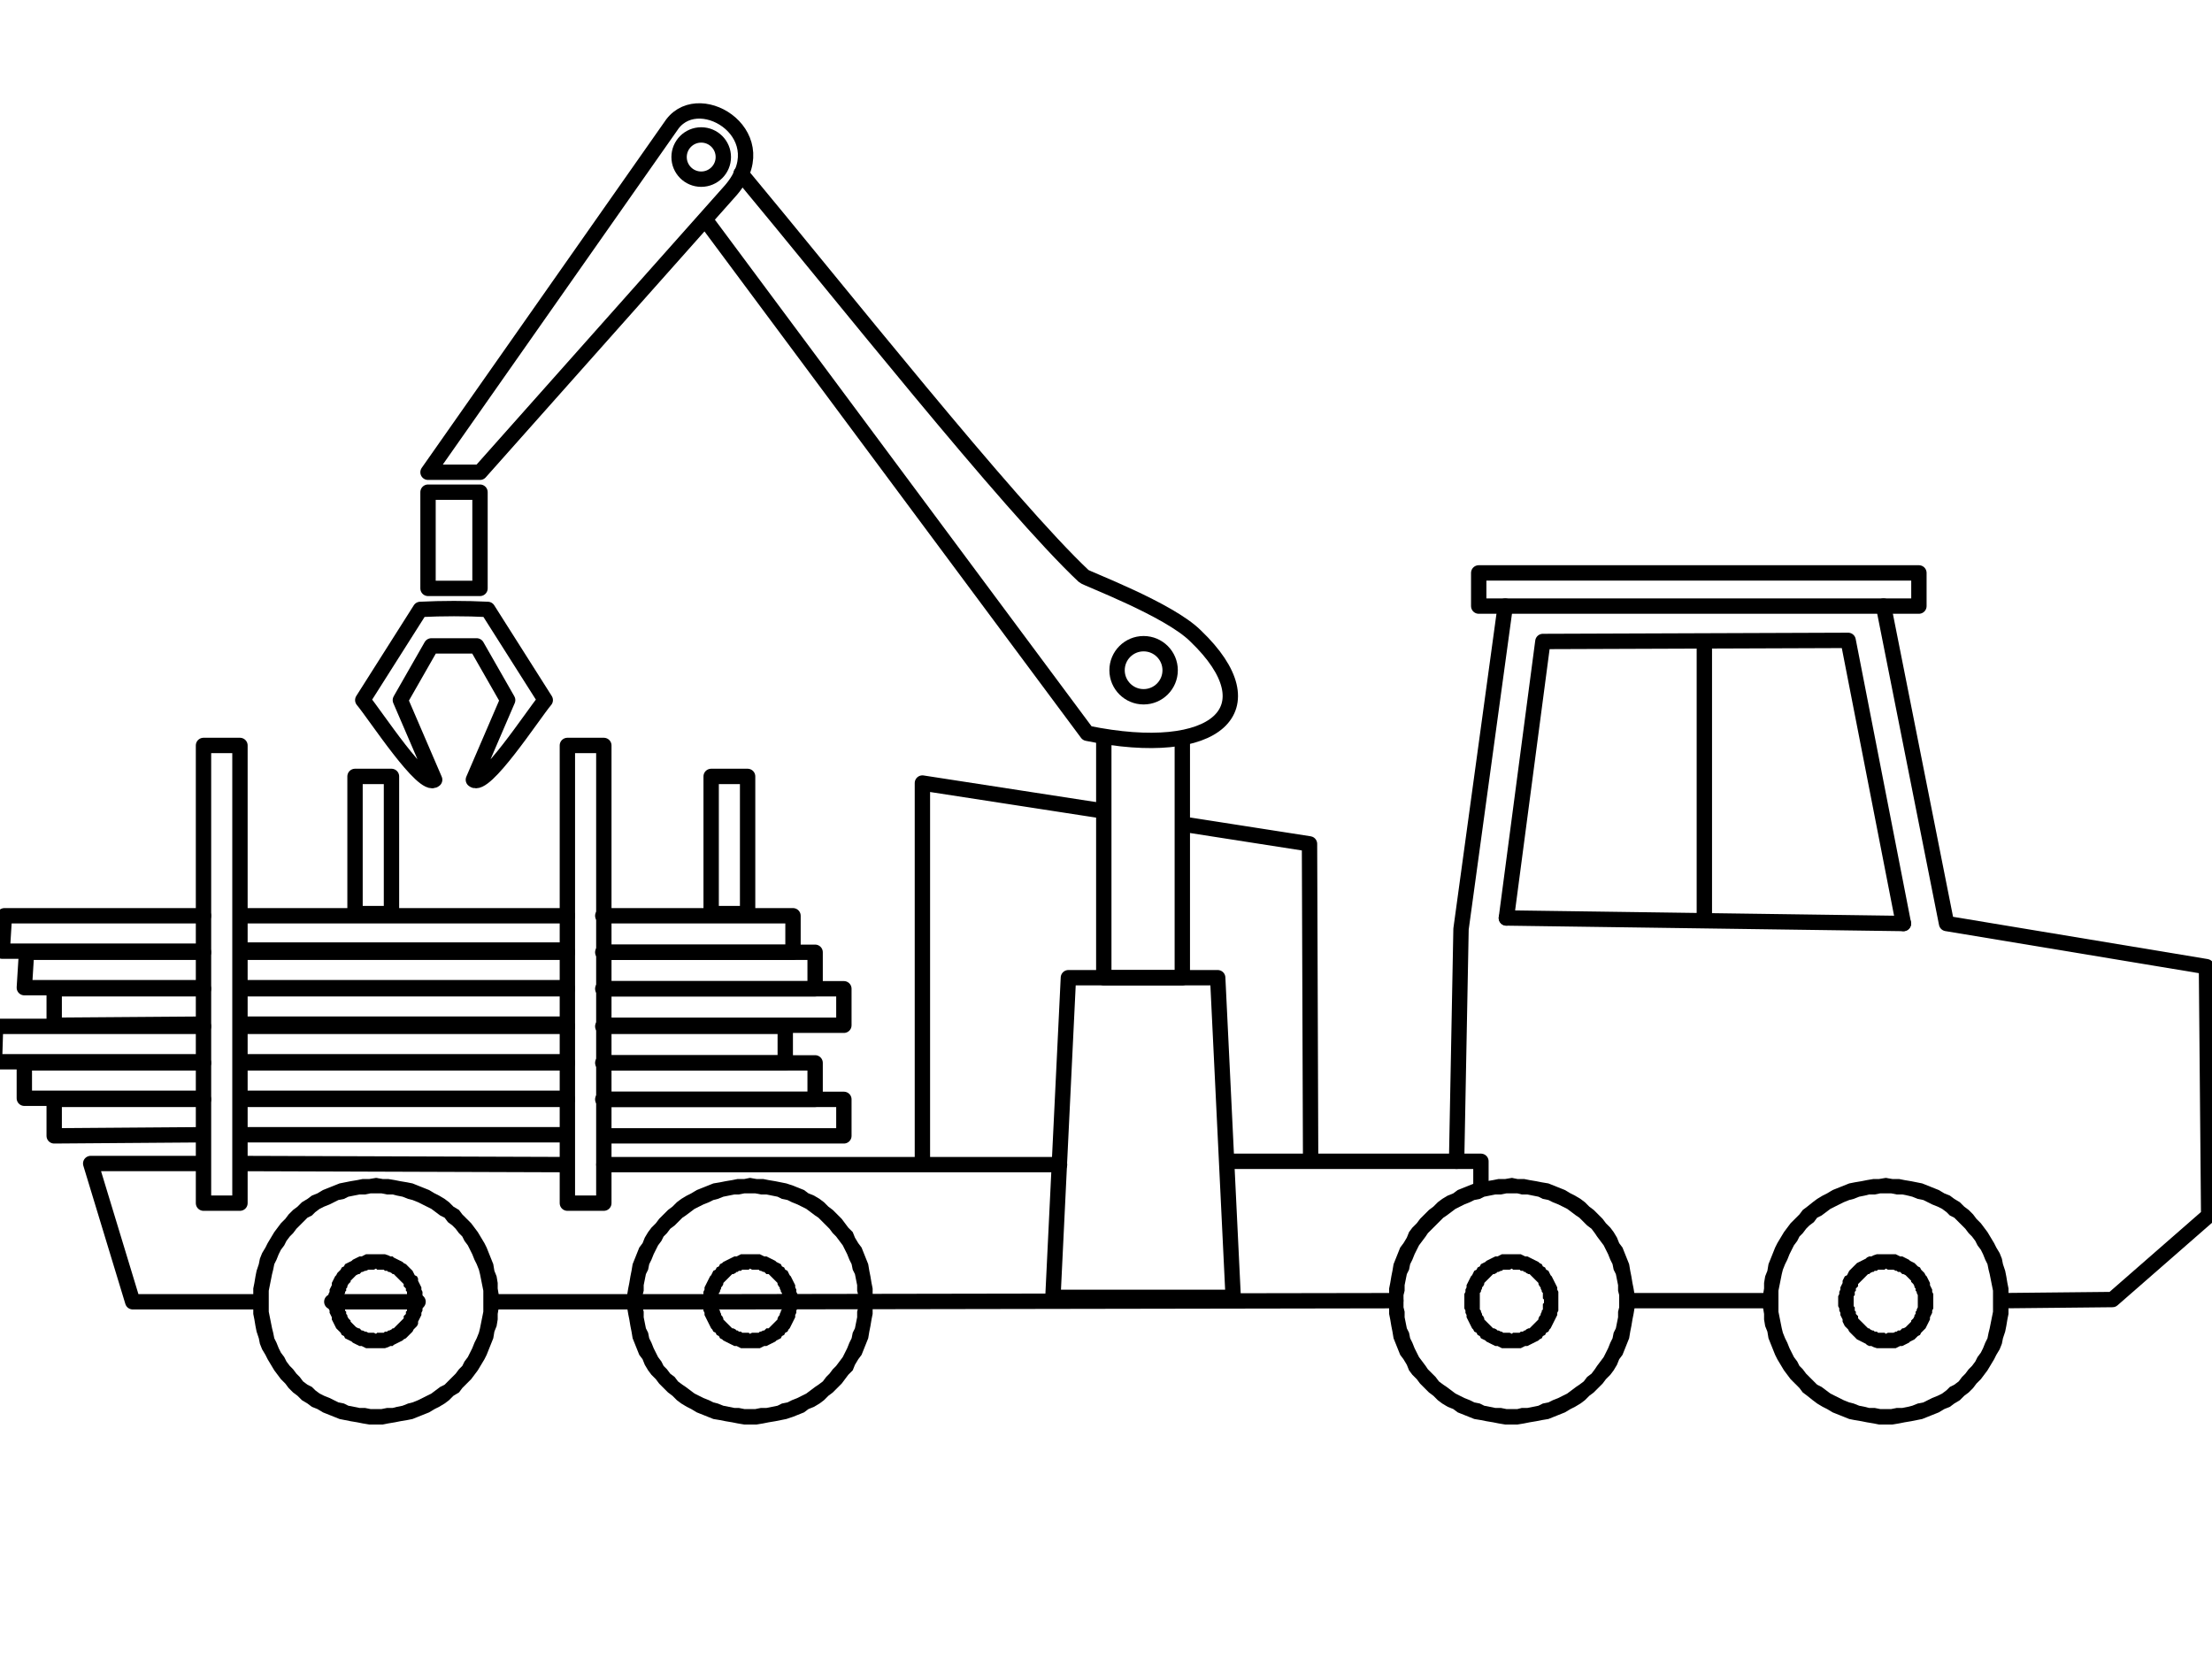
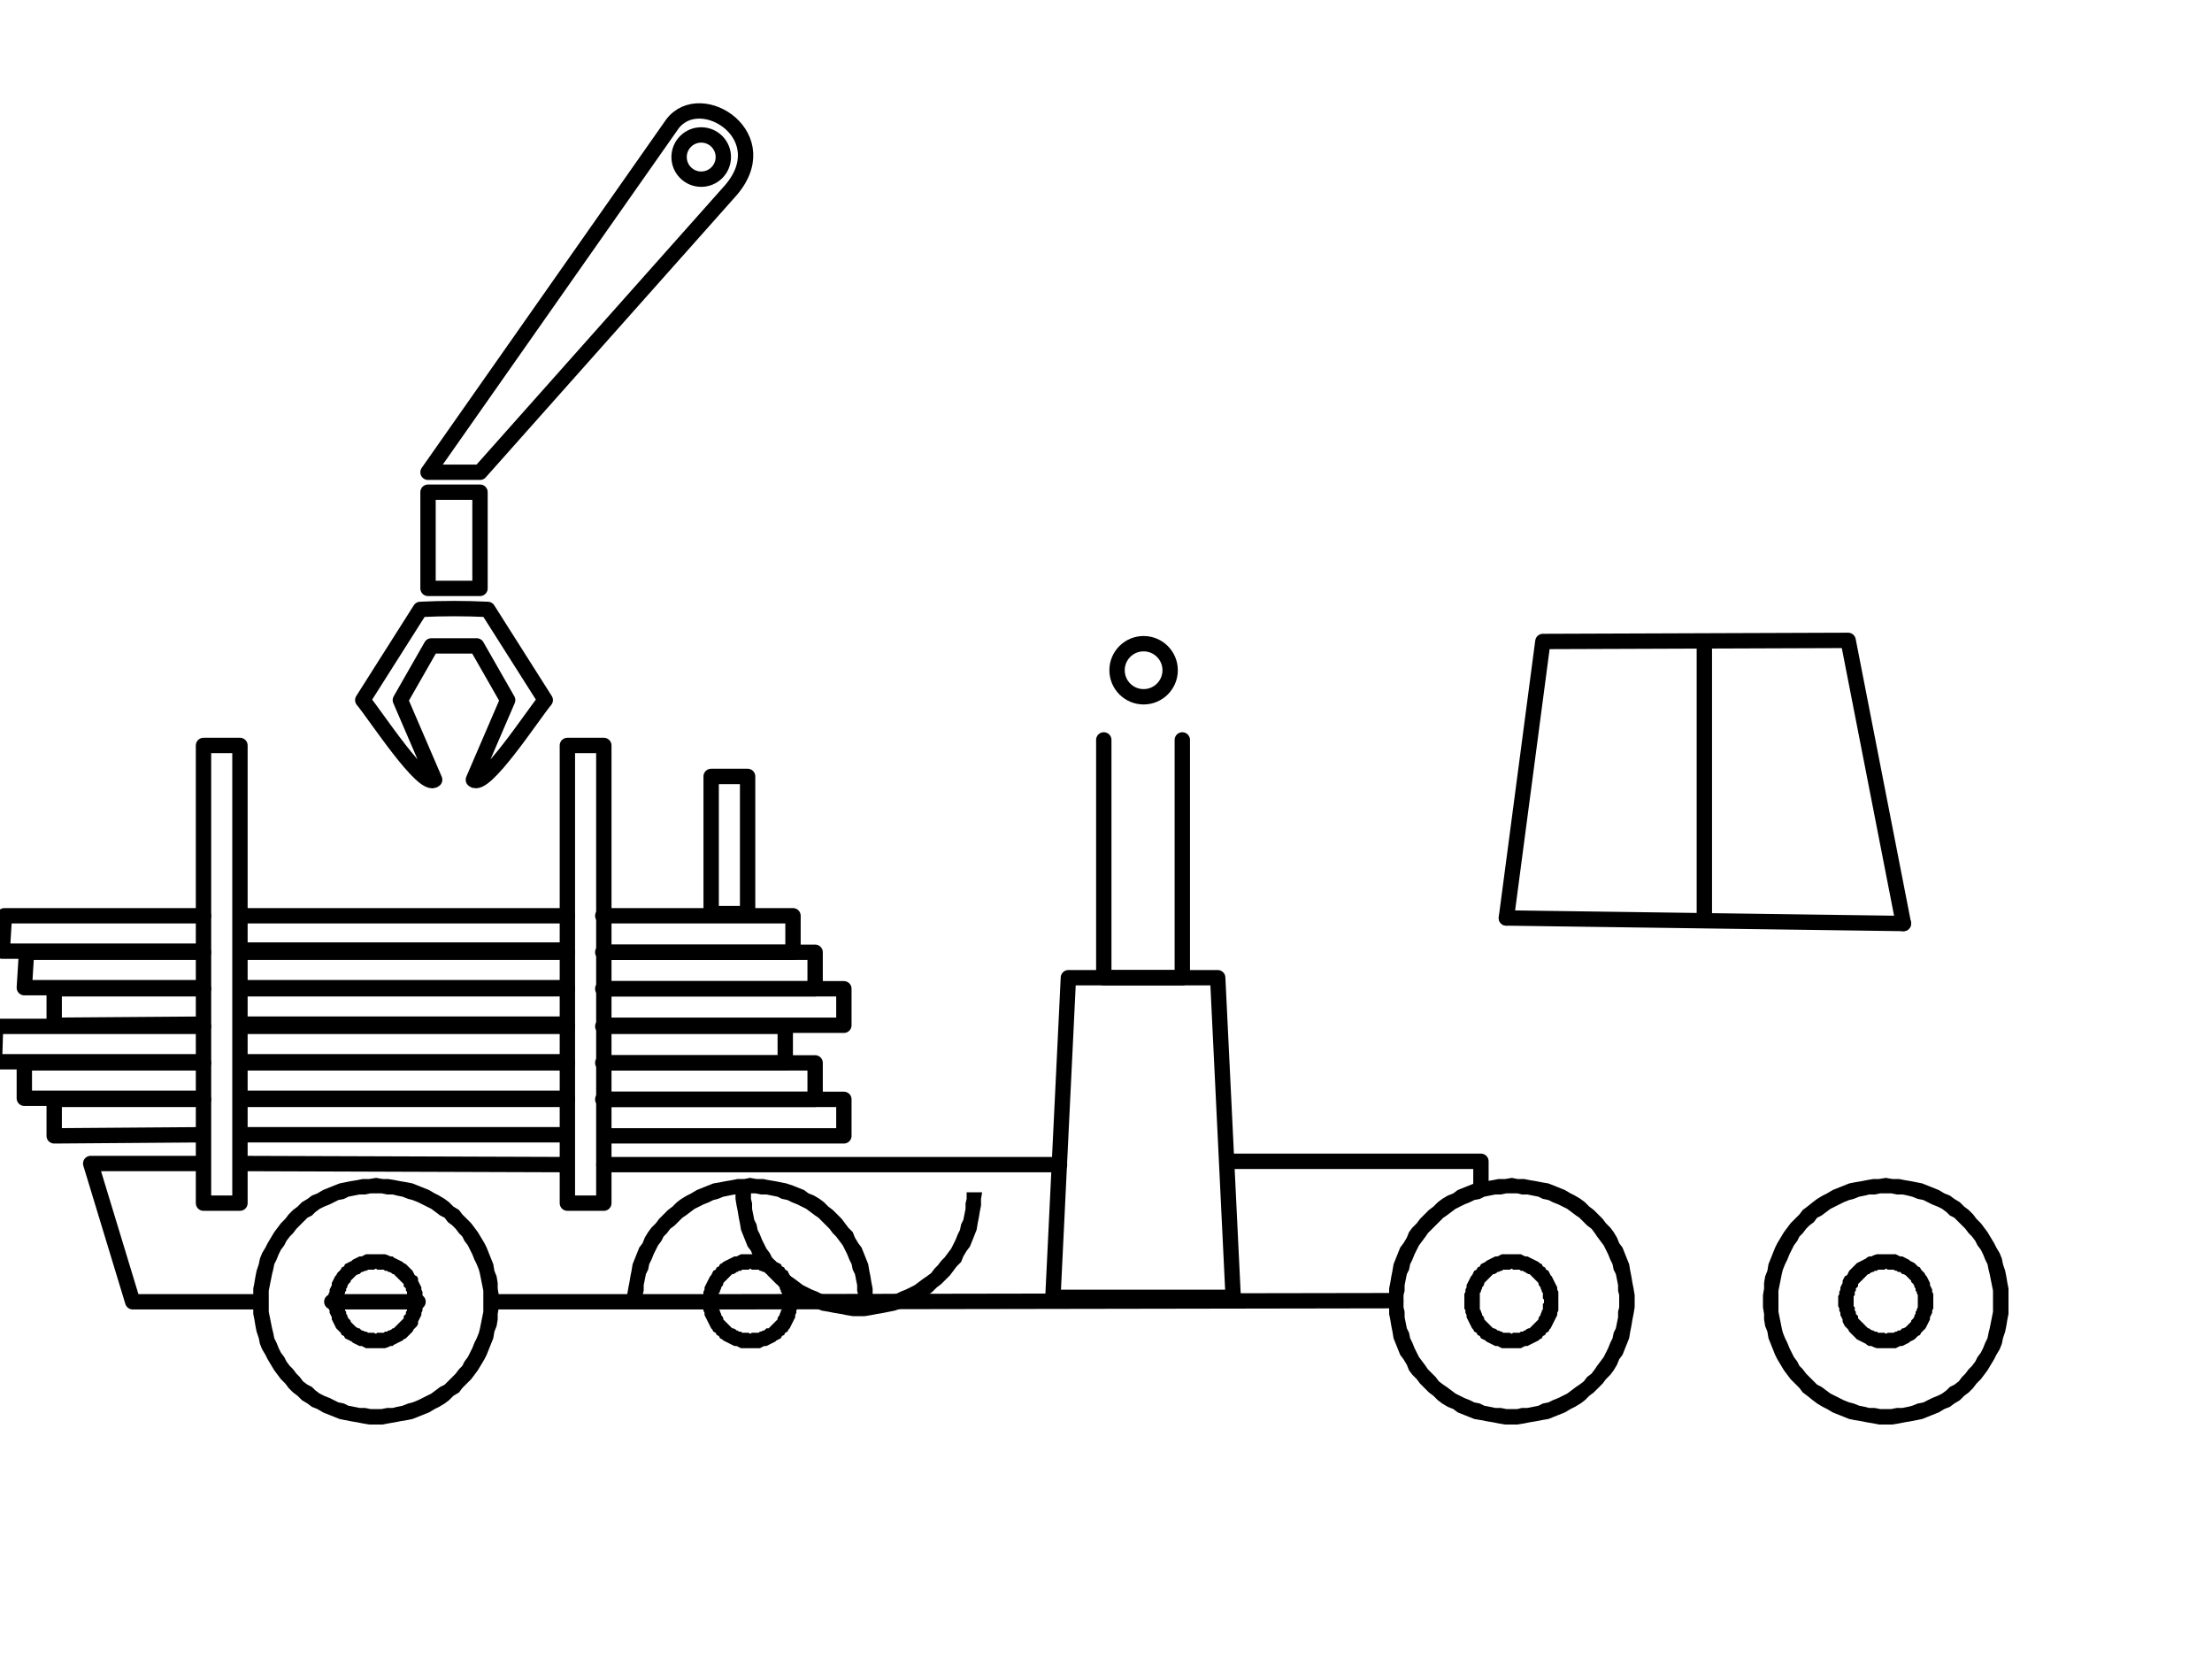
<svg xmlns="http://www.w3.org/2000/svg" xml:space="preserve" width="2in" height="1.5in" version="1.1" style="shape-rendering:geometricPrecision; text-rendering:geometricPrecision; image-rendering:optimizeQuality; fill-rule:evenodd; clip-rule:evenodd" viewBox="0 0 2000 1500">
  <defs>
    <style type="text/css">
   
    .str1 {stroke:black;stroke-width:13.886;stroke-linecap:round;stroke-linejoin:round}
    .str0 {stroke:black;stroke-width:13.886;stroke-linecap:round;stroke-linejoin:round}
    .fil0 {fill:none}
    .fil1 {fill:black;fill-rule:nonzero}
   
  </style>
  </defs>
  <g id="Layer_x0020_1">
-     <path class="fil0 str0" d="M1703 548l57 287 235 39 2 225 -87 76 -98 1m-211 0l-128 0m-156 -126l4 -210 40 -292" />
    <polyline class="fil0 str1" points="1721,835 1671,579 1395,580 1362,830 " />
    <path class="fil0 str0" d="M1112 1050l227 0 0 23m-77 103l-593 1 -27 0 -32 0 -32 0 -128 0m-72 0l-78 0m-66 0l-114 0 -38 -125 98 0m38 0l294 1m34 0l412 0" />
    <polygon class="fil0 str0" points="966,884 1101,884 1115,1173 952,1173 " />
    <polyline class="fil0 str0" points="1069,669 1069,884 998,884 998,669 " />
-     <path class="fil0 str0" d="M638 199l345 464c117,24 167,-22 98,-88 -24,-24 -99,-52 -101,-54 -68,-64 -225,-262 -310,-364" />
    <path class="fil0 str0" d="M608 112l-221 315 47 0 225 -253c46,-50 -25,-96 -51,-62z" />
    <polygon class="fil0 str0" points="387,445 434,445 434,532 387,532 " />
-     <path class="fil0 str0" d="M834 1047l0 -339 162 25m79 13l109 17 1 282" />
    <line class="fil0 str0" x1="1541" y1="831" x2="1541" y2="587" />
    <rect class="fil0 str0" x="643" y="702" width="32.96" height="124.017" />
-     <rect class="fil0 str0" x="321" y="702" width="32.96" height="124.017" />
    <path class="fil0 str0" d="M219 861l294 0m32 0l192 0 0 33 -187 0m-38 -1l-294 0m-35 0l-161 0 2 -32 160 0" />
-     <polygon class="fil0 str0" points="1337,518 1735,518 1735,548 1337,548 " />
    <circle class="fil0 str0" cx="1034" cy="606" r="24" />
    <circle class="fil0 str0" cx="634" cy="142" r="20" />
    <path class="fil0 str0" d="M431 584l28 49 -31 72c10,9 54,-59 65,-72l-52 -82c-20,-1 -41,-1 -61,0l-52 82c11,13 55,81 65,72l-31 -72 28 -49 41 0z" />
    <rect class="fil0 str0" x="184" y="674" width="32.96" height="413.834" />
    <rect class="fil0 str0" x="513" y="674" width="32.96" height="413.834" />
    <g>
      <path class="fil1" d="M1705 1079l0 0 -5 0 -5 1 -5 0 -4 1 -5 1 -5 2 -4 1 -5 2 -4 2 -4 2 -4 2 -4 3 -4 3 -4 2 -3 4 -4 3 -3 3 -3 4 -3 3 -2 4 -3 4 -2 4 -2 4 -2 5 -2 4 -2 5 -1 4 -1 5 -1 5 -1 5 0 4 0 5 -14 0 0 -5 1 -6 0 -5 1 -6 2 -5 1 -6 2 -5 2 -5 2 -5 2 -4 3 -5 3 -5 3 -4 3 -4 4 -4 4 -4 3 -4 4 -3 5 -4 4 -3 5 -3 4 -2 5 -3 5 -2 5 -2 5 -2 5 -1 6 -1 5 -1 6 -1 5 0 6 -1 0 0 0 14zm0 0l0 -14c4,0 7,4 7,7 0,4 -3,7 -7,7zm97 97l0 0 0 -5 0 -4 -1 -5 -1 -5 -1 -5 -1 -4 -1 -5 -2 -4 -2 -5 -2 -4 -3 -4 -2 -4 -3 -4 -3 -3 -3 -4 -3 -3 -3 -3 -4 -4 -4 -2 -3 -3 -4 -3 -4 -2 -5 -2 -4 -2 -4 -2 -5 -1 -5 -2 -4 -1 -5 -1 -5 0 -5 -1 -5 0 0 -14 6 1 6 0 5 1 6 1 5 1 5 1 5 2 5 2 5 2 5 3 5 2 4 3 5 3 4 4 4 3 4 4 3 4 4 4 3 4 3 4 3 5 3 5 2 4 3 5 2 5 1 5 2 6 1 5 1 6 1 5 0 6 0 5 0 0 -14 0zm0 0l14 0c0,4 -3,7 -7,7 -3,0 -7,-3 -7,-7zm-97 98l0 0 5 0 5 -1 5 0 5 -1 4 -1 5 -2 5 -1 4 -2 4 -2 5 -2 4 -2 4 -3 3 -3 4 -2 4 -3 3 -4 3 -3 3 -4 3 -3 3 -4 2 -4 3 -4 2 -4 2 -5 2 -4 1 -5 1 -4 1 -5 1 -5 1 -5 0 -4 0 -6 14 0 0 6 0 6 -1 5 -1 6 -1 5 -2 6 -1 5 -2 5 -3 5 -2 4 -3 5 -3 5 -3 4 -3 4 -4 4 -3 4 -4 4 -4 3 -4 4 -5 3 -4 3 -5 2 -5 3 -5 2 -5 2 -5 2 -5 1 -5 1 -6 1 -5 1 -6 1 -6 0 0 0 0 -14zm0 0l0 14c-4,0 -7,-3 -7,-7 0,-4 3,-7 7,-7zm-97 -98l0 0 0 6 0 4 1 5 1 5 1 5 1 4 2 5 2 4 2 5 2 4 2 4 3 4 2 4 3 3 3 4 3 3 4 4 3 3 4 2 4 3 4 3 4 2 4 2 4 2 5 2 4 1 5 2 5 1 4 1 5 0 5 1 5 0 0 14 -6 0 -5 -1 -6 -1 -5 -1 -6 -1 -5 -1 -5 -2 -5 -2 -5 -2 -5 -3 -4 -2 -5 -3 -4 -3 -5 -4 -4 -3 -3 -4 -4 -4 -4 -4 -3 -4 -3 -4 -3 -5 -3 -5 -2 -4 -2 -5 -2 -5 -2 -5 -1 -6 -2 -5 -1 -6 0 -5 -1 -6 0 -6 0 0 14 0zm0 0l-14 0c0,-3 3,-6 7,-6 4,0 7,3 7,6zm-7 0l0 0 0 0 0 0 -7 0 7 0zm7 0l-14 0c0,-3 3,-6 7,-6 4,0 7,3 7,6z" />
    </g>
    <g>
      <path class="fil1" d="M1705 1219l0 0 -2 0 -2 0 -2 0 -2 0 -3 -1 -2 -1 -2 0 -2 -1 -1 -1 -2 -1 -2 -1 -2 -1 -2 -1 -1 -1 -2 -2 -1 -1 -2 -2 -1 -1 -1 -2 -1 -1 -2 -2 -1 -2 -1 -2 0 -2 -1 -2 -1 -2 0 -2 -1 -2 0 -2 -1 -2 0 -2 0 -3 14 0 0 2 0 1 0 2 1 1 0 2 0 1 1 1 0 2 1 1 1 1 0 2 1 1 1 1 1 1 1 1 1 1 1 1 1 1 1 1 1 1 1 0 1 1 2 1 1 0 1 1 2 0 1 1 1 0 2 0 1 0 2 0 1 1 0 0 0 13zm0 0l0 -13c4,0 7,3 7,6 0,4 -3,7 -7,7zm43 -43l0 0 0 3 0 2 0 2 -1 2 0 2 -1 2 -1 2 0 2 -1 2 -1 2 -1 2 -1 2 -1 1 -2 2 -1 1 -1 2 -2 1 -2 2 -1 1 -2 1 -2 1 -1 1 -2 1 -2 1 -2 1 -2 0 -2 1 -2 1 -2 0 -2 0 -3 0 -2 0 0 -13 2 -1 1 0 2 0 1 0 1 0 2 -1 1 0 1 -1 2 0 1 -1 1 -1 1 0 2 -1 1 -1 1 -1 1 -1 1 -1 1 -1 0 -1 1 -1 1 -1 1 -2 0 -1 1 -1 0 -2 1 -1 0 -1 1 -2 0 -1 0 -2 0 -1 0 -2 0 0 14 0zm0 0l-14 0c0,-3 3,-6 7,-6 4,0 7,3 7,6zm-43 -42l0 0 2 0 3 0 2 0 2 0 2 1 2 1 2 0 2 1 2 1 2 1 1 1 2 1 2 1 1 1 2 2 2 1 1 2 1 1 2 2 1 2 1 1 1 2 1 2 1 2 0 2 1 2 1 2 0 2 1 2 0 2 0 2 0 2 -14 0 0 -1 0 -1 0 -2 0 -1 -1 -2 0 -1 -1 -1 0 -2 -1 -1 0 -1 -1 -2 -1 -1 -1 -1 0 -1 -1 -1 -1 -1 -1 -1 -1 -1 -1 -1 -2 -1 -1 0 -1 -1 -1 -1 -2 0 -1 -1 -1 0 -2 -1 -1 0 -1 0 -2 0 -1 0 -2 -1 0 0 0 -13zm0 0l0 13c-4,0 -7,-3 -7,-6 0,-4 3,-7 7,-7zm-43 42l0 0 0 -2 0 -2 1 -2 0 -2 1 -2 0 -2 1 -2 1 -2 0 -2 1 -2 1 -2 2 -1 1 -2 1 -2 1 -1 2 -2 1 -1 2 -2 1 -1 2 -1 2 -1 2 -1 2 -1 1 -1 2 -1 2 0 2 -1 3 -1 2 0 2 0 2 0 2 0 0 13 -1 1 -2 0 -1 0 -2 0 -1 0 -1 1 -2 0 -1 1 -1 0 -2 1 -1 1 -1 0 -1 1 -1 1 -1 1 -1 1 -1 1 -1 1 -1 1 -1 1 -1 1 0 2 -1 1 -1 1 0 2 -1 1 0 1 0 2 -1 1 0 2 0 1 0 1 0 0 -14 0zm0 0l14 0c0,4 -3,7 -7,7 -4,0 -7,-3 -7,-7zm7 0l0 0 0 0 0 0 7 0 -7 0zm-7 0l14 0c0,4 -3,7 -7,7 -4,0 -7,-3 -7,-7z" />
    </g>
    <g>
      <path class="fil1" d="M1367 1079l0 0 -5 0 -5 1 -5 0 -5 1 -5 1 -4 2 -5 1 -4 2 -5 2 -4 2 -4 2 -4 3 -4 3 -3 2 -4 4 -3 3 -3 3 -4 4 -2 3 -3 4 -3 4 -2 4 -2 4 -2 5 -2 4 -1 5 -2 4 -1 5 -1 5 0 5 -1 4 0 5 -14 0 1 -5 0 -6 1 -5 1 -6 1 -5 1 -6 2 -5 2 -5 2 -5 3 -4 3 -5 2 -5 3 -4 4 -4 3 -4 4 -4 4 -4 4 -3 4 -4 4 -3 5 -3 5 -2 4 -3 5 -2 5 -2 5 -2 6 -1 5 -1 6 -1 5 -1 6 0 6 -1 0 0 0 14zm0 0l0 -14c3,0 6,4 6,7 0,4 -3,7 -6,7zm97 97l0 0 0 -5 -1 -4 0 -5 -1 -5 -1 -5 -2 -4 -1 -5 -2 -4 -2 -5 -2 -4 -2 -4 -3 -4 -3 -4 -2 -3 -3 -4 -4 -3 -3 -3 -4 -4 -3 -2 -4 -3 -4 -3 -4 -2 -4 -2 -5 -2 -4 -2 -5 -1 -4 -2 -5 -1 -5 -1 -5 0 -4 -1 -5 0 0 -14 5 1 6 0 5 1 6 1 5 1 6 1 5 2 5 2 5 2 5 3 4 2 5 3 4 3 4 4 4 3 4 4 4 4 3 4 4 4 3 4 3 5 2 5 3 4 2 5 2 5 2 5 1 6 1 5 1 6 1 5 1 6 0 5 0 0 -14 0zm0 0l14 0c0,4 -3,7 -7,7 -4,0 -7,-3 -7,-7zm-97 98l0 0 5 0 4 -1 5 0 5 -1 5 -1 4 -2 5 -1 4 -2 5 -2 4 -2 4 -2 4 -3 4 -3 3 -2 4 -3 3 -4 4 -3 3 -4 2 -3 3 -4 3 -4 2 -4 2 -4 2 -5 2 -4 1 -5 2 -4 1 -5 1 -5 0 -5 1 -4 0 -6 14 0 0 6 -1 6 -1 5 -1 6 -1 5 -1 6 -2 5 -2 5 -2 5 -3 4 -2 5 -3 5 -3 4 -4 4 -3 4 -4 4 -4 4 -4 3 -4 4 -4 3 -5 3 -4 2 -5 3 -5 2 -5 2 -5 2 -6 1 -5 1 -6 1 -5 1 -6 1 -5 0 0 0 0 -14zm0 0l0 14c-4,0 -7,-3 -7,-7 0,-4 3,-7 7,-7zm-98 -98l0 0 0 6 1 4 0 5 1 5 1 5 2 4 1 5 2 4 2 5 2 4 2 4 3 4 3 4 2 3 4 4 3 3 3 4 4 3 3 2 4 3 4 3 4 2 4 2 5 2 4 2 5 1 4 2 5 1 5 1 5 0 5 1 5 0 0 14 -6 0 -6 -1 -5 -1 -6 -1 -5 -1 -6 -1 -5 -2 -5 -2 -5 -2 -4 -3 -5 -2 -5 -3 -4 -3 -4 -4 -4 -3 -4 -4 -4 -4 -3 -4 -4 -4 -3 -4 -2 -5 -3 -5 -3 -4 -2 -5 -2 -5 -2 -5 -1 -6 -1 -5 -1 -6 -1 -5 0 -6 -1 -6 0 0 14 0zm0 0l-14 0c0,-3 4,-6 7,-6 4,0 7,3 7,6zm-7 0l0 0 0 0 0 0 -7 0 7 0zm7 0l-14 0c0,-3 4,-6 7,-6 4,0 7,3 7,6z" />
    </g>
    <g>
      <path class="fil1" d="M1367 1219l0 0 -3 0 -2 0 -2 0 -2 0 -2 -1 -2 -1 -2 0 -2 -1 -2 -1 -2 -1 -2 -1 -1 -1 -2 -1 -2 -1 -1 -2 -2 -1 -1 -2 -2 -1 -1 -2 -1 -1 -1 -2 -1 -2 -1 -2 -1 -2 -1 -2 0 -2 -1 -2 0 -2 -1 -2 0 -2 0 -2 0 -3 14 0 0 2 0 1 0 2 0 1 0 2 1 1 0 1 1 2 0 1 1 1 1 2 0 1 1 1 1 1 1 1 1 1 1 1 1 1 1 1 1 1 1 0 2 1 1 1 1 0 2 1 1 0 1 1 2 0 1 0 2 0 1 0 2 1 0 0 0 13zm0 0l0 -13c3,0 6,3 6,6 0,4 -3,7 -6,7zm42 -43l0 0 0 3 0 2 0 2 0 2 -1 2 0 2 -1 2 -1 2 -1 2 -1 2 -1 2 -1 2 -1 1 -1 2 -2 1 -1 2 -2 1 -1 2 -2 1 -1 1 -2 1 -2 1 -2 1 -2 1 -2 1 -2 0 -2 1 -2 1 -2 0 -2 0 -2 0 -2 0 0 -13 1 -1 2 0 1 0 1 0 2 0 1 -1 2 0 1 -1 1 0 1 -1 2 -1 1 0 1 -1 1 -1 1 -1 1 -1 1 -1 1 -1 1 -1 1 -1 0 -1 1 -2 1 -1 0 -1 1 -2 0 -1 1 -1 0 -2 0 -1 0 -2 1 -1 0 -2 0 0 13 0zm0 0l-13 0c0,-3 3,-6 7,-6 3,0 6,3 6,6zm-42 -42l0 0 2 0 2 0 2 0 2 0 2 1 2 1 2 0 2 1 2 1 2 1 2 1 2 1 1 1 2 1 1 2 2 1 1 2 2 1 1 2 1 2 1 1 1 2 1 2 1 2 1 2 1 2 0 2 1 2 0 2 0 2 0 2 0 2 -13 0 0 -1 -1 -1 0 -2 0 -1 0 -2 -1 -1 0 -1 -1 -2 0 -1 -1 -1 -1 -2 0 -1 -1 -1 -1 -1 -1 -1 -1 -1 -1 -1 -1 -1 -1 -1 -1 -1 -1 0 -2 -1 -1 -1 -1 0 -1 -1 -2 0 -1 -1 -2 0 -1 0 -1 0 -2 0 -1 -1 0 0 0 -13zm0 0l0 13c-4,0 -7,-3 -7,-6 0,-4 3,-7 7,-7zm-43 42l0 0 0 -2 0 -2 0 -2 1 -2 0 -2 1 -2 0 -2 1 -2 1 -2 1 -2 1 -2 1 -1 1 -2 1 -2 2 -1 1 -2 2 -1 1 -2 2 -1 2 -1 1 -1 2 -1 2 -1 2 -1 2 -1 2 0 2 -1 2 -1 2 0 2 0 2 0 3 0 0 13 -2 1 -1 0 -2 0 -1 0 -2 0 -1 1 -1 0 -2 1 -1 0 -1 1 -2 1 -1 0 -1 1 -1 1 -1 1 -1 1 -1 1 -1 1 -1 1 -1 1 0 1 -1 2 -1 1 0 1 -1 2 0 1 -1 1 0 2 0 1 0 2 0 1 0 1 0 0 -14 0zm0 0l14 0c0,4 -4,7 -7,7 -4,0 -7,-3 -7,-7zm7 0l0 0 0 0 0 0 7 0 -7 0zm-7 0l14 0c0,4 -4,7 -7,7 -4,0 -7,-3 -7,-7z" />
    </g>
    <g>
-       <path class="fil1" d="M678 1079l0 0 -5 0 -5 1 -4 0 -5 1 -5 1 -5 2 -4 1 -4 2 -5 2 -4 2 -4 2 -4 3 -4 3 -3 2 -4 4 -3 3 -4 3 -3 4 -3 3 -2 4 -3 4 -2 4 -2 4 -2 5 -2 4 -1 5 -2 4 -1 5 -1 5 0 5 -1 4 0 5 -14 0 0 -5 1 -6 1 -5 1 -6 1 -5 1 -6 2 -5 2 -5 2 -5 3 -4 2 -5 3 -5 3 -4 4 -4 3 -4 4 -4 4 -4 4 -3 4 -4 4 -3 5 -3 4 -2 5 -3 5 -2 5 -2 5 -2 6 -1 5 -1 6 -1 5 -1 6 0 5 -1 0 0 0 14zm0 0l0 -14c4,0 7,4 7,7 0,4 -3,7 -7,7zm98 97l0 0 0 -5 -1 -4 0 -5 -1 -5 -1 -5 -2 -4 -1 -5 -2 -4 -2 -5 -2 -4 -2 -4 -3 -4 -3 -4 -3 -3 -3 -4 -3 -3 -3 -3 -4 -4 -3 -2 -4 -3 -4 -3 -4 -2 -4 -2 -5 -2 -4 -2 -5 -1 -4 -2 -5 -1 -5 -1 -5 0 -5 -1 -5 0 0 -14 6 1 6 0 5 1 6 1 5 1 5 1 6 2 5 2 5 2 4 3 5 2 5 3 4 3 4 4 4 3 4 4 4 4 3 4 3 4 4 4 2 5 3 5 3 4 2 5 2 5 2 5 1 6 1 5 1 6 1 5 0 6 1 5 0 0 -14 0zm0 0l14 0c0,4 -4,7 -7,7 -4,0 -7,-3 -7,-7zm-98 98l0 0 5 0 5 -1 5 0 5 -1 5 -1 4 -2 5 -1 4 -2 5 -2 4 -2 4 -2 4 -3 4 -3 3 -2 4 -3 3 -4 3 -3 3 -4 3 -3 3 -4 3 -4 2 -4 2 -4 2 -5 2 -4 1 -5 2 -4 1 -5 1 -5 0 -5 1 -4 0 -6 14 0 -1 6 0 6 -1 5 -1 6 -1 5 -1 6 -2 5 -2 5 -2 5 -3 4 -3 5 -2 5 -4 4 -3 4 -3 4 -4 4 -4 4 -4 3 -4 4 -4 3 -5 3 -5 2 -4 3 -5 2 -5 2 -6 2 -5 1 -5 1 -6 1 -5 1 -6 1 -6 0 0 0 0 -14zm0 0l0 14c-3,0 -7,-3 -7,-7 0,-4 4,-7 7,-7zm-97 -98l0 0 0 6 1 4 0 5 1 5 1 5 2 4 1 5 2 4 2 5 2 4 2 4 3 4 2 4 3 3 3 4 4 3 3 4 4 3 3 2 4 3 4 3 4 2 4 2 5 2 4 2 4 1 5 2 5 1 5 1 4 0 5 1 5 0 0 14 -5 0 -6 -1 -5 -1 -6 -1 -5 -1 -6 -1 -5 -2 -5 -2 -5 -2 -5 -3 -4 -2 -5 -3 -4 -3 -4 -4 -4 -3 -4 -4 -4 -4 -3 -4 -4 -4 -3 -4 -3 -5 -2 -5 -3 -4 -2 -5 -2 -5 -2 -5 -1 -6 -1 -5 -1 -6 -1 -5 -1 -6 0 -6 0 0 14 0zm0 0l-14 0c0,-3 3,-6 7,-6 4,0 7,3 7,6zm-7 0l0 0 0 0 0 0 -7 0 7 0zm7 0l-14 0c0,-3 3,-6 7,-6 4,0 7,3 7,6z" />
+       <path class="fil1" d="M678 1079l0 0 -5 0 -5 1 -4 0 -5 1 -5 1 -5 2 -4 1 -4 2 -5 2 -4 2 -4 2 -4 3 -4 3 -3 2 -4 4 -3 3 -4 3 -3 4 -3 3 -2 4 -3 4 -2 4 -2 4 -2 5 -2 4 -1 5 -2 4 -1 5 -1 5 0 5 -1 4 0 5 -14 0 0 -5 1 -6 1 -5 1 -6 1 -5 1 -6 2 -5 2 -5 2 -5 3 -4 2 -5 3 -5 3 -4 4 -4 3 -4 4 -4 4 -4 4 -3 4 -4 4 -3 5 -3 4 -2 5 -3 5 -2 5 -2 5 -2 6 -1 5 -1 6 -1 5 -1 6 0 5 -1 0 0 0 14zm0 0l0 -14c4,0 7,4 7,7 0,4 -3,7 -7,7zm98 97l0 0 0 -5 -1 -4 0 -5 -1 -5 -1 -5 -2 -4 -1 -5 -2 -4 -2 -5 -2 -4 -2 -4 -3 -4 -3 -4 -3 -3 -3 -4 -3 -3 -3 -3 -4 -4 -3 -2 -4 -3 -4 -3 -4 -2 -4 -2 -5 -2 -4 -2 -5 -1 -4 -2 -5 -1 -5 -1 -5 0 -5 -1 -5 0 0 -14 6 1 6 0 5 1 6 1 5 1 5 1 6 2 5 2 5 2 4 3 5 2 5 3 4 3 4 4 4 3 4 4 4 4 3 4 3 4 4 4 2 5 3 5 3 4 2 5 2 5 2 5 1 6 1 5 1 6 1 5 0 6 1 5 0 0 -14 0zm0 0l14 0c0,4 -4,7 -7,7 -4,0 -7,-3 -7,-7zl0 0 5 0 5 -1 5 0 5 -1 5 -1 4 -2 5 -1 4 -2 5 -2 4 -2 4 -2 4 -3 4 -3 3 -2 4 -3 3 -4 3 -3 3 -4 3 -3 3 -4 3 -4 2 -4 2 -4 2 -5 2 -4 1 -5 2 -4 1 -5 1 -5 0 -5 1 -4 0 -6 14 0 -1 6 0 6 -1 5 -1 6 -1 5 -1 6 -2 5 -2 5 -2 5 -3 4 -3 5 -2 5 -4 4 -3 4 -3 4 -4 4 -4 4 -4 3 -4 4 -4 3 -5 3 -5 2 -4 3 -5 2 -5 2 -6 2 -5 1 -5 1 -6 1 -5 1 -6 1 -6 0 0 0 0 -14zm0 0l0 14c-3,0 -7,-3 -7,-7 0,-4 4,-7 7,-7zm-97 -98l0 0 0 6 1 4 0 5 1 5 1 5 2 4 1 5 2 4 2 5 2 4 2 4 3 4 2 4 3 3 3 4 4 3 3 4 4 3 3 2 4 3 4 3 4 2 4 2 5 2 4 2 4 1 5 2 5 1 5 1 4 0 5 1 5 0 0 14 -5 0 -6 -1 -5 -1 -6 -1 -5 -1 -6 -1 -5 -2 -5 -2 -5 -2 -5 -3 -4 -2 -5 -3 -4 -3 -4 -4 -4 -3 -4 -4 -4 -4 -3 -4 -4 -4 -3 -4 -3 -5 -2 -5 -3 -4 -2 -5 -2 -5 -2 -5 -1 -6 -1 -5 -1 -6 -1 -5 -1 -6 0 -6 0 0 14 0zm0 0l-14 0c0,-3 3,-6 7,-6 4,0 7,3 7,6zm-7 0l0 0 0 0 0 0 -7 0 7 0zm7 0l-14 0c0,-3 3,-6 7,-6 4,0 7,3 7,6z" />
    </g>
    <g>
      <path class="fil1" d="M678 1219l0 0 -2 0 -2 0 -2 0 -2 0 -2 -1 -2 -1 -2 0 -2 -1 -2 -1 -2 -1 -2 -1 -2 -1 -1 -1 -2 -1 -1 -2 -2 -1 -1 -2 -2 -1 -1 -2 -1 -1 -1 -2 -1 -2 -1 -2 -1 -2 -1 -2 -1 -2 0 -2 -1 -2 0 -2 0 -2 0 -2 0 -3 13 0 0 2 1 1 0 2 0 1 0 2 1 1 0 1 1 2 0 1 1 1 1 2 0 1 1 1 1 1 1 1 1 1 1 1 1 1 1 1 1 1 1 0 2 1 1 1 1 0 1 1 2 0 1 1 2 0 1 0 1 0 2 0 1 1 0 0 0 13zm0 0l0 -13c4,0 7,3 7,6 0,4 -3,7 -7,7zm43 -43l0 0 0 3 0 2 0 2 -1 2 0 2 -1 2 0 2 -1 2 -1 2 -1 2 -1 2 -1 2 -1 1 -1 2 -2 1 -1 2 -2 1 -1 2 -2 1 -2 1 -1 1 -2 1 -2 1 -2 1 -2 1 -2 0 -2 1 -2 1 -2 0 -2 0 -2 0 -3 0 0 -13 2 -1 1 0 2 0 1 0 2 0 1 -1 1 0 2 -1 1 0 1 -1 1 -1 2 0 1 -1 1 -1 1 -1 1 -1 1 -1 1 -1 1 -1 1 -1 0 -1 1 -2 1 -1 0 -1 1 -2 0 -1 1 -1 0 -2 0 -1 0 -2 0 -1 0 -2 0 0 14 0zm0 0l-14 0c0,-3 4,-6 7,-6 4,0 7,3 7,6zm-43 -42l0 0 3 0 2 0 2 0 2 0 2 1 2 1 2 0 2 1 2 1 2 1 2 1 1 1 2 1 2 1 1 2 2 1 1 2 2 1 1 2 1 2 1 1 1 2 1 2 1 2 1 2 0 2 1 2 0 2 1 2 0 2 0 2 0 2 -14 0 0 -1 0 -1 0 -2 0 -1 0 -2 -1 -1 0 -1 -1 -2 0 -1 -1 -1 -1 -2 0 -1 -1 -1 -1 -1 -1 -1 -1 -1 -1 -1 -1 -1 -1 -1 -1 -1 -2 0 -1 -1 -1 -1 -1 0 -2 -1 -1 0 -1 -1 -2 0 -1 0 -2 0 -1 0 -2 -1 0 0 0 -13zm0 0l0 13c-3,0 -7,-3 -7,-6 0,-4 4,-7 7,-7zm-42 42l0 0 0 -2 0 -2 0 -2 0 -2 1 -2 0 -2 1 -2 1 -2 1 -2 1 -2 1 -2 1 -1 1 -2 1 -2 2 -1 1 -2 2 -1 1 -2 2 -1 1 -1 2 -1 2 -1 2 -1 2 -1 2 -1 2 0 2 -1 2 -1 2 0 2 0 2 0 2 0 0 13 -1 1 -2 0 -1 0 -1 0 -2 0 -1 1 -2 0 -1 1 -1 0 -1 1 -2 1 -1 0 -1 1 -1 1 -1 1 -1 1 -1 1 -1 1 -1 1 -1 1 0 1 -1 2 -1 1 0 1 -1 2 0 1 -1 1 0 2 0 1 0 2 -1 1 0 1 0 0 -13 0zm0 0l13 0c0,4 -3,7 -7,7 -3,0 -6,-3 -6,-7zm6 0l0 0 0 0 0 0 7 0 -7 0zm-6 0l13 0c0,4 -3,7 -7,7 -3,0 -6,-3 -6,-7z" />
    </g>
    <g>
      <path class="fil1" d="M340 1079l0 0 -5 0 -5 1 -5 0 -5 1 -5 1 -4 2 -5 1 -4 2 -4 2 -5 2 -4 2 -4 3 -3 3 -4 2 -4 4 -3 3 -3 3 -3 4 -3 3 -3 4 -2 4 -3 4 -2 4 -2 5 -2 4 -1 5 -1 4 -1 5 -1 5 -1 5 0 4 0 5 -14 0 0 -5 0 -6 1 -5 1 -6 1 -5 2 -6 1 -5 2 -5 3 -5 2 -4 3 -5 3 -5 3 -4 3 -4 4 -4 3 -4 4 -4 4 -3 4 -4 5 -3 4 -3 5 -2 5 -3 5 -2 5 -2 5 -2 5 -1 5 -1 6 -1 5 -1 6 0 6 -1 0 0 0 14zm0 0l0 -14c4,0 7,4 7,7 0,4 -3,7 -7,7zm97 97l0 0 0 -5 0 -4 -1 -5 -1 -5 -1 -5 -1 -4 -2 -5 -2 -4 -2 -5 -2 -4 -2 -4 -3 -4 -2 -4 -3 -3 -3 -4 -3 -3 -4 -3 -3 -4 -4 -2 -4 -3 -4 -3 -4 -2 -4 -2 -4 -2 -5 -2 -4 -1 -5 -2 -5 -1 -4 -1 -5 0 -5 -1 -5 0 0 -14 6 1 5 0 6 1 5 1 6 1 5 1 5 2 5 2 5 2 5 3 4 2 5 3 4 3 4 4 5 3 3 4 4 4 4 4 3 4 3 4 3 5 3 5 2 4 2 5 2 5 2 5 1 6 2 5 1 6 0 5 1 6 0 5 0 0 -14 0zm0 0l14 0c0,4 -3,7 -7,7 -4,0 -7,-3 -7,-7zm-97 98l0 0 5 0 5 -1 5 0 4 -1 5 -1 5 -2 4 -1 5 -2 4 -2 4 -2 4 -2 4 -3 4 -3 4 -2 3 -3 4 -4 3 -3 3 -4 3 -3 2 -4 3 -4 2 -4 2 -4 2 -5 2 -4 2 -5 1 -4 1 -5 1 -5 1 -5 0 -4 0 -6 14 0 0 6 -1 6 0 5 -1 6 -2 5 -1 6 -2 5 -2 5 -2 5 -2 4 -3 5 -3 5 -3 4 -3 4 -4 4 -4 4 -3 4 -5 3 -4 4 -4 3 -5 3 -4 2 -5 3 -5 2 -5 2 -5 2 -5 1 -6 1 -5 1 -6 1 -5 1 -6 0 0 0 0 -14zm0 0l0 14c-4,0 -7,-3 -7,-7 0,-4 3,-7 7,-7zm-97 -98l0 0 0 6 0 4 1 5 1 5 1 5 1 4 1 5 2 4 2 5 2 4 3 4 2 4 3 4 3 3 3 4 3 3 3 4 4 3 4 2 3 3 4 3 4 2 5 2 4 2 4 2 5 1 4 2 5 1 5 1 5 0 5 1 5 0 0 14 -6 0 -6 -1 -5 -1 -6 -1 -5 -1 -5 -1 -5 -2 -5 -2 -5 -2 -5 -3 -5 -2 -4 -3 -5 -3 -4 -4 -4 -3 -4 -4 -3 -4 -4 -4 -3 -4 -3 -4 -3 -5 -3 -5 -2 -4 -3 -5 -2 -5 -1 -5 -2 -6 -1 -5 -1 -6 -1 -5 0 -6 0 -6 0 0 14 0zm0 0l-14 0c0,-3 3,-6 7,-6 3,0 7,3 7,6zm-7 0l0 0 0 0 0 0 -7 0 7 0zm7 0l-14 0c0,-3 3,-6 7,-6 3,0 7,3 7,6z" />
    </g>
    <g>
      <path class="fil1" d="M340 1219l0 0 -2 0 -3 0 -2 0 -2 0 -2 -1 -2 -1 -2 0 -2 -1 -2 -1 -2 -1 -1 -1 -2 -1 -2 -1 -2 -1 -1 -2 -2 -1 -1 -2 -1 -1 -2 -2 -1 -1 -1 -2 -1 -2 -1 -2 -1 -2 0 -2 -1 -2 -1 -2 0 -2 -1 -2 0 -2 0 -2 0 -3 14 0 0 2 0 1 0 2 0 1 1 2 0 1 1 1 0 2 1 1 0 1 1 2 1 1 1 1 0 1 1 1 1 1 1 1 1 1 1 1 2 1 1 0 1 1 1 1 1 0 2 1 1 0 2 1 1 0 1 0 2 0 1 0 2 1 0 0 0 13zm0 0l0 -13c4,0 7,3 7,6 0,4 -3,7 -7,7zm43 -43l0 0 0 3 0 2 -1 2 0 2 -1 2 0 2 -1 2 -1 2 -1 2 0 2 -1 2 -2 2 -1 1 -1 2 -1 1 -2 2 -1 1 -2 2 -2 1 -1 1 -2 1 -2 1 -2 1 -2 1 -1 1 -2 0 -2 1 -3 1 -2 0 -2 0 -2 0 -2 0 0 -13 1 -1 2 0 1 0 2 0 1 0 1 -1 2 0 1 -1 1 0 2 -1 1 -1 1 0 1 -1 1 -1 1 -1 1 -1 1 -1 1 -1 1 -1 1 -1 1 -1 0 -2 1 -1 1 -1 0 -2 1 -1 0 -1 0 -2 1 -1 0 -2 0 -1 0 -2 0 0 14 0zm0 0l-14 0c0,-3 3,-6 7,-6 4,0 7,3 7,6zm-43 -42l0 0 2 0 2 0 2 0 2 0 3 1 2 1 2 0 1 1 2 1 2 1 2 1 2 1 1 1 2 1 2 2 1 1 2 2 1 1 1 2 1 2 2 1 1 2 0 2 1 2 1 2 1 2 0 2 1 2 0 2 0 2 1 2 0 2 -14 0 0 -1 0 -1 0 -2 -1 -1 0 -2 0 -1 -1 -1 0 -2 -1 -1 -1 -1 0 -2 -1 -1 -1 -1 -1 -1 -1 -1 -1 -1 -1 -1 -1 -1 -1 -1 -1 -1 -1 0 -1 -1 -2 -1 -1 0 -1 -1 -2 0 -1 -1 -1 0 -2 0 -1 0 -2 0 -1 -1 0 0 0 -13zm0 0l0 13c-4,0 -7,-3 -7,-6 0,-4 3,-7 7,-7zm-43 42l0 0 0 -2 0 -2 0 -2 1 -2 0 -2 1 -2 1 -2 0 -2 1 -2 1 -2 1 -2 1 -1 1 -2 2 -2 1 -1 1 -2 2 -1 1 -2 2 -1 2 -1 2 -1 1 -1 2 -1 2 -1 2 -1 2 0 2 -1 2 -1 2 0 2 0 3 0 2 0 0 13 -2 1 -1 0 -2 0 -1 0 -1 0 -2 1 -1 0 -2 1 -1 0 -1 1 -1 1 -1 0 -2 1 -1 1 -1 1 -1 1 -1 1 -1 1 0 1 -1 1 -1 1 -1 2 0 1 -1 1 0 2 -1 1 0 1 -1 2 0 1 0 2 0 1 0 1 0 0 -14 0zm0 0l14 0c0,4 -3,7 -7,7 -4,0 -7,-3 -7,-7zm7 0l0 0 0 0 0 0 7 0 -7 0zm-7 0l14 0c0,4 -3,7 -7,7 -4,0 -7,-3 -7,-7z" />
    </g>
    <line class="fil0 str0" x1="1721" y1="835" x2="1362" y2="830" />
    <path class="fil0 str0" d="M219 994l294 0m32 0l218 0 0 33 -213 0m-38 -1l-294 0m-35 0l-134 1 0 -33 135 0" />
    <path class="fil0 str0" d="M219 961l294 0m32 0l192 0 0 33 -187 0m-38 -1l-294 0m-35 0l-161 0 0 -32 162 0" />
    <path class="fil0 str0" d="M219 928l294 0m32 0l165 0 0 33 -160 0m-38 -1l-294 0m-35 0l-188 0 1 -32 188 0" />
    <path class="fil0 str0" d="M219 894l294 0m32 0l218 0 0 33 -213 0m-38 -1l-294 0m-35 0l-134 1 0 -33 135 0" />
    <path class="fil0 str0" d="M219 828l294 0m32 0l172 0 0 33 -167 0m-38 -2l-294 0m-35 1l-181 0 2 -32 180 0" />
  </g>
</svg>